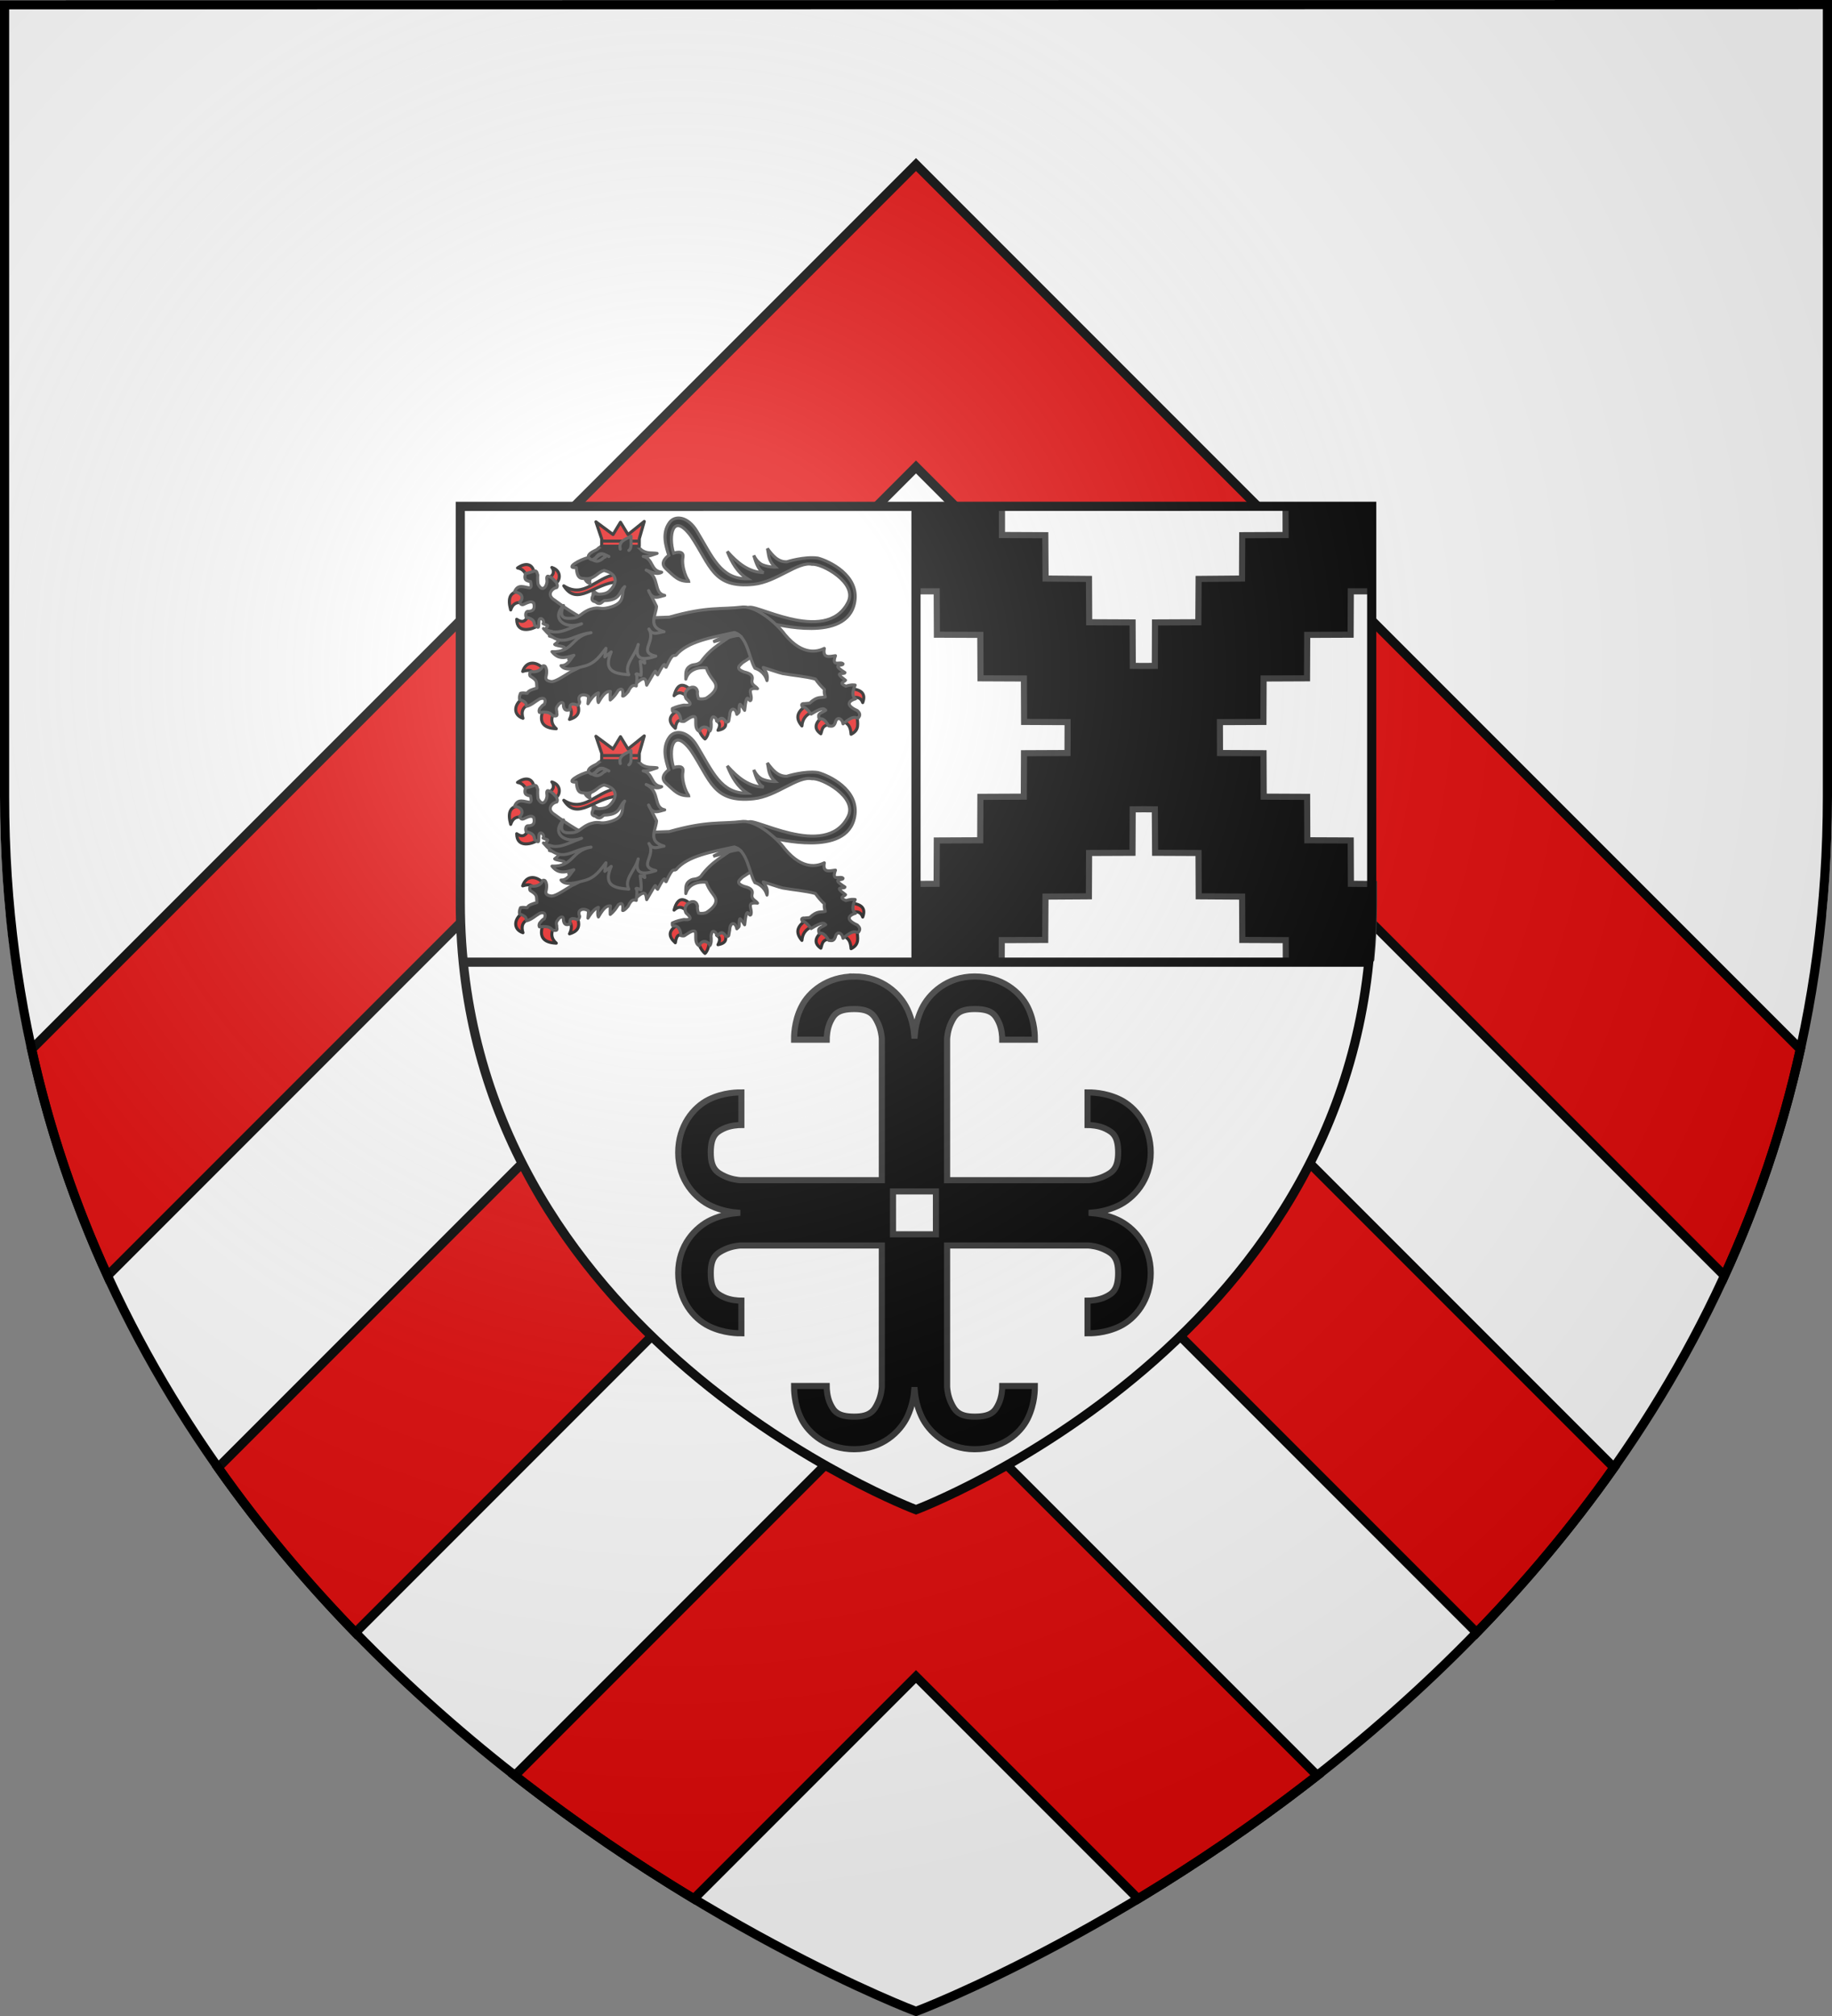
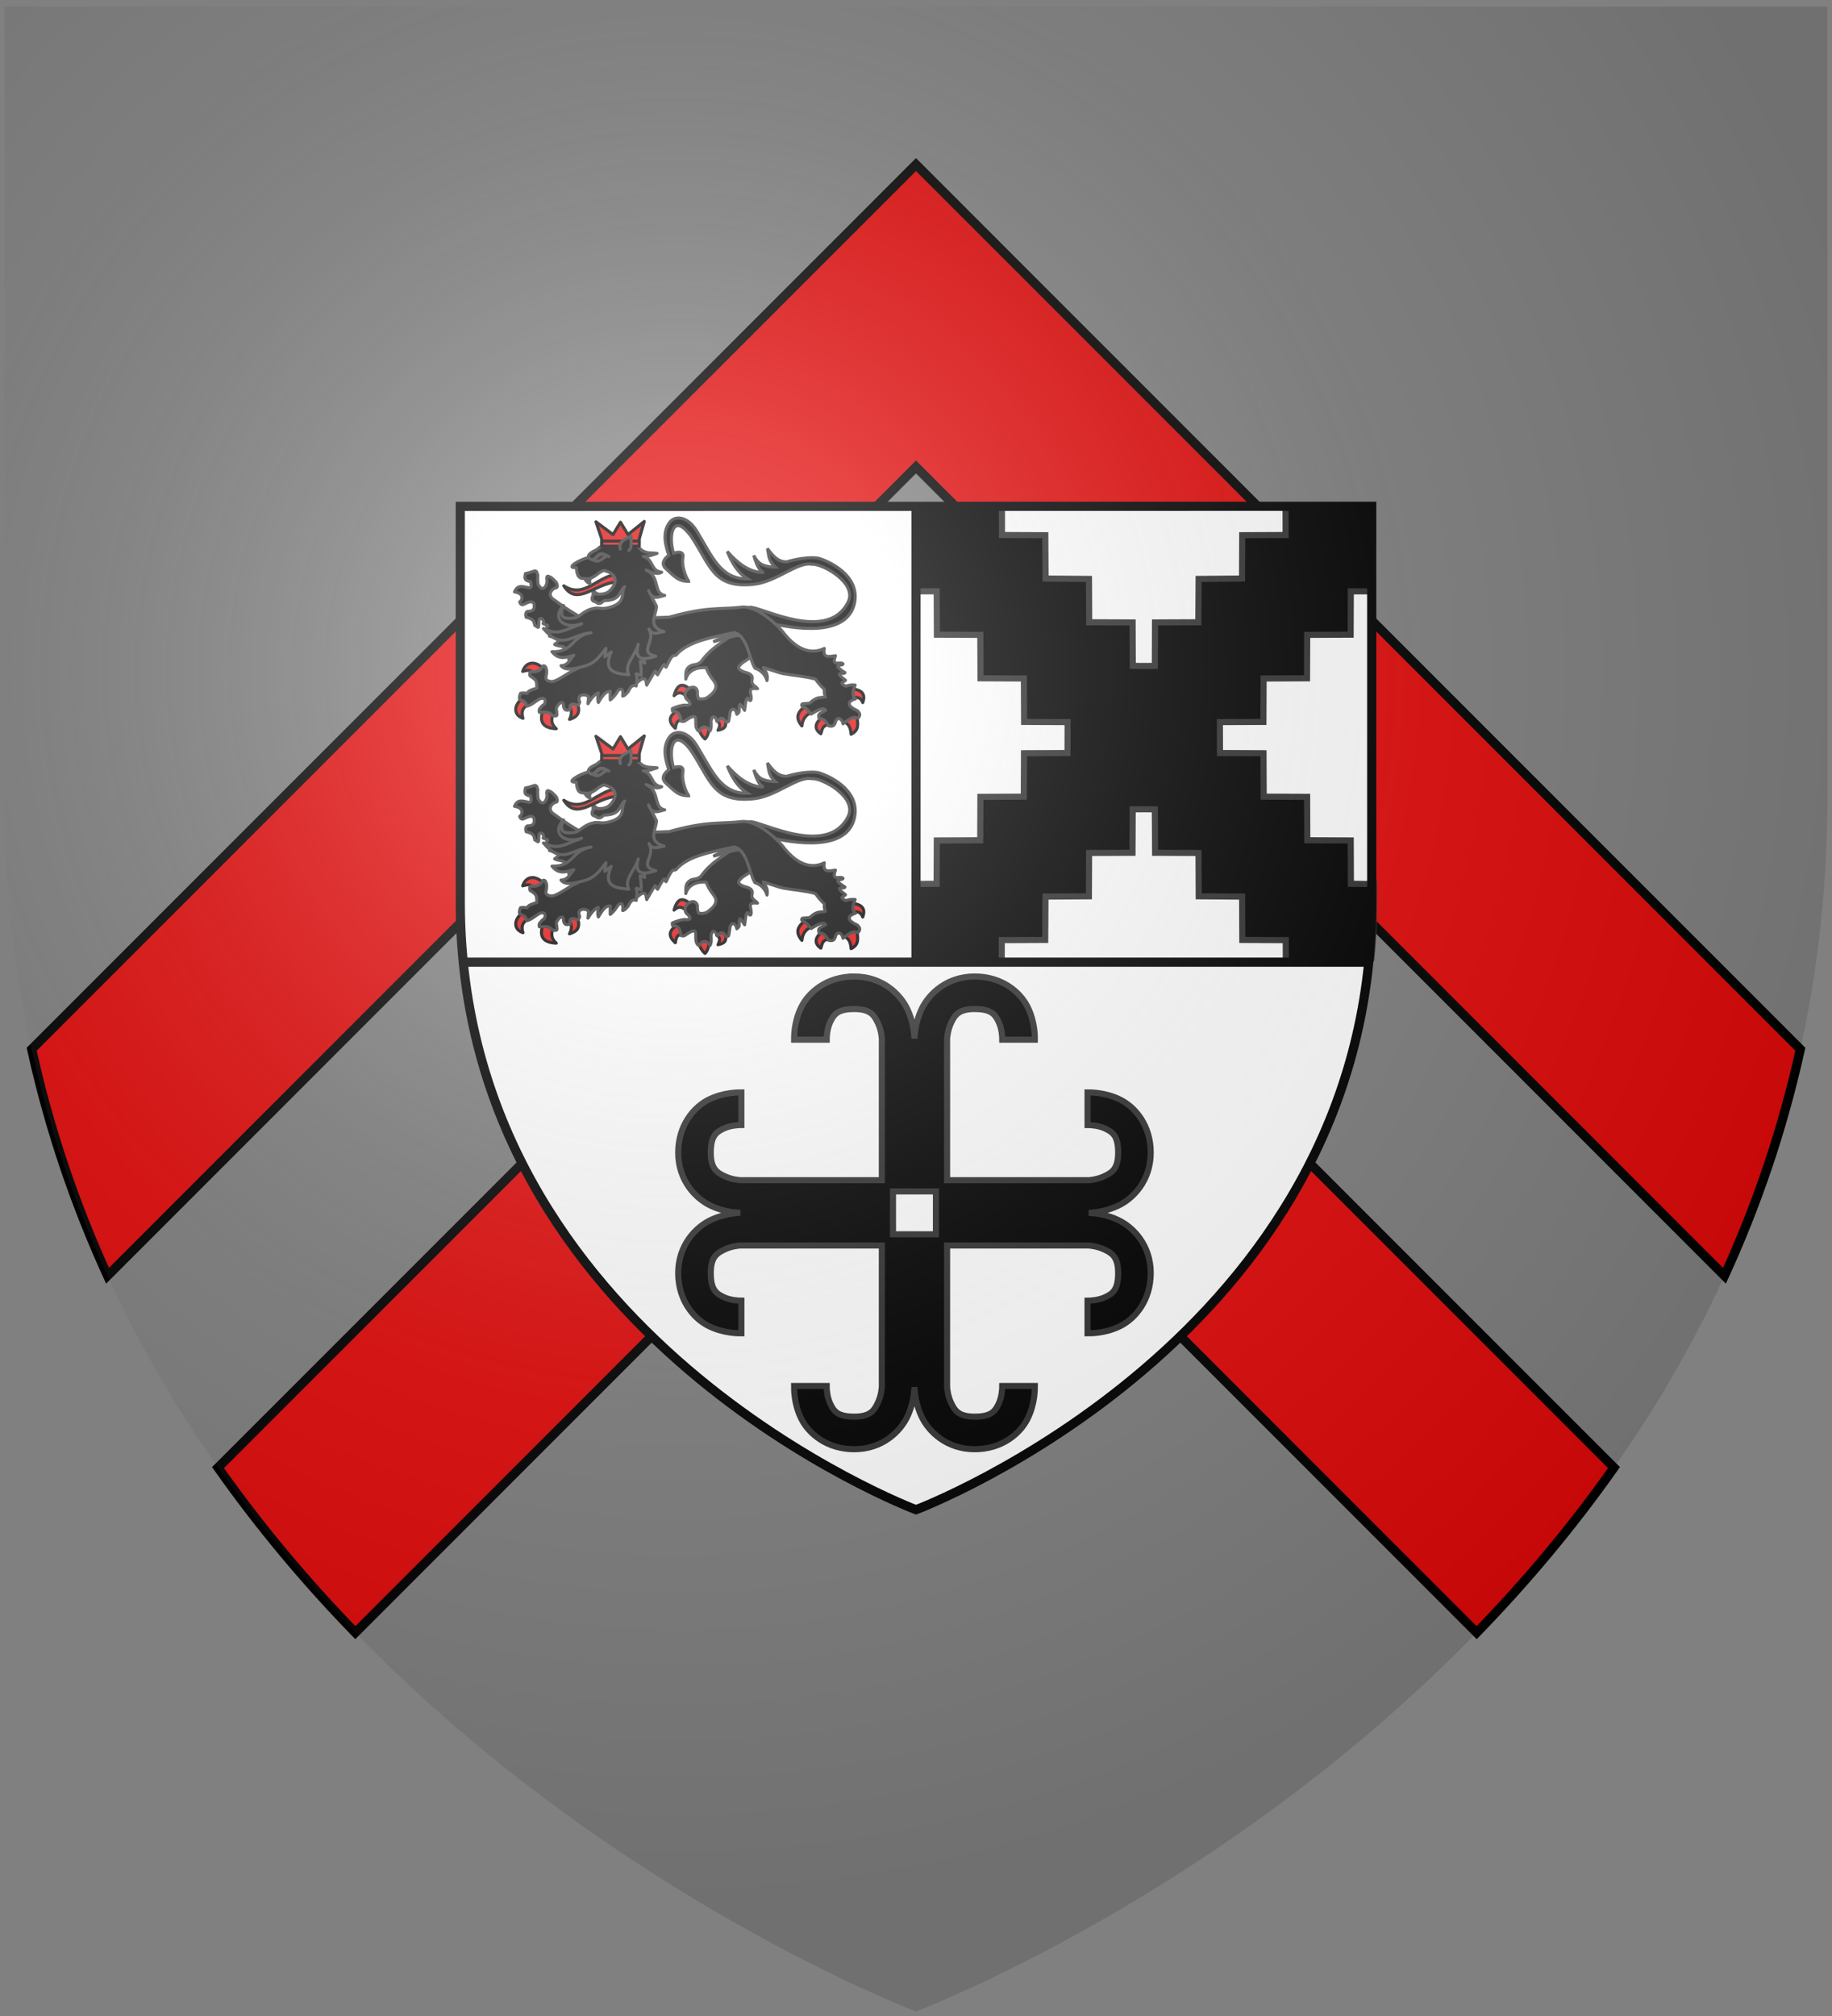
<svg xmlns="http://www.w3.org/2000/svg" xmlns:xlink="http://www.w3.org/1999/xlink" width="600" height="660" version="1.0">
  <rect width="100%" height="100%" fill="#808080" stroke="none" />
  <defs>
    <radialGradient xlink:href="#a" id="c" cx="221.445" cy="226.331" r="300" fx="221.445" fy="226.331" gradientTransform="matrix(1.353 0 0 1.349 -77.63 -85.747)" gradientUnits="userSpaceOnUse" />
    <linearGradient id="a">
      <stop offset="0" style="stop-color:white;stop-opacity:.314" />
      <stop offset=".19" style="stop-color:white;stop-opacity:.251" />
      <stop offset=".6" style="stop-color:#6b6b6b;stop-opacity:.125" />
      <stop offset="1" style="stop-color:black;stop-opacity:.125" />
    </linearGradient>
  </defs>
  <g style="display:inline">
-     <path d="M0 0v260.438C0 274.017.663 287.192 1.938 300H2c25.698 257.617 298 360 298 360v-1.5S570.474 556.543 596 300h2.063c1.274-12.808 1.937-25.983 1.937-39.563V0H0z" style="fill:#fff;fill-opacity:1;fill-rule:evenodd;stroke:none;display:inline" />
    <g style="display:inline">
      <path d="m-302.317 46.9-289.625 289.626c5.853 26.577 14.365 51.264 24.844 74.156l264.78-264.781 264.782 264.78c10.478-22.89 18.991-47.578 24.844-74.155L-302.317 46.9z" style="color:#000;fill:#e20909;fill-opacity:1;fill-rule:nonzero;stroke:#000;stroke-width:3;stroke-linecap:butt;stroke-linejoin:miter;stroke-miterlimit:4;stroke-opacity:1;stroke-dasharray:none;stroke-dashoffset:0;marker:none;visibility:visible;display:inline;overflow:visible" transform="translate(602.317 6.974)" />
      <path d="m-302.317 244.9-228.594 228.594c13.94 19.79 29.185 37.782 44.969 54.032L-302.317 343.9l183.625 183.625c15.784-16.25 31.029-34.243 44.969-54.032l-228.594-228.593z" style="color:#000;fill:#e20909;fill-opacity:1;fill-rule:nonzero;stroke:#000;stroke-width:3;stroke-linecap:butt;stroke-linejoin:miter;stroke-miterlimit:4;stroke-opacity:1;stroke-dasharray:none;stroke-dashoffset:0;marker:none;visibility:visible;display:inline;overflow:visible" transform="translate(602.317 6.974)" />
-       <path d="m-302.317 442.9-131.406 131.407c20.533 16.09 40.622 29.47 58.656 40.344l72.75-72.75 72.75 72.75c18.034-10.873 38.123-24.253 58.656-40.344L-302.317 442.9z" style="color:#000;fill:#e20909;fill-opacity:1;fill-rule:nonzero;stroke:#000;stroke-width:3;stroke-linecap:butt;stroke-linejoin:miter;stroke-miterlimit:4;stroke-opacity:1;stroke-dasharray:none;stroke-dashoffset:0;marker:none;visibility:visible;display:inline;overflow:visible" transform="translate(602.317 6.974)" />
    </g>
  </g>
  <g style="display:inline">
    <path d="M150 165v130.215c0 6.79.336 13.381.974 19.785H300V165H150zM150.996 315.006c12.85 128.808 149 180 149 180v-.75s135.237-50.979 148-179.25h-297zM450 165v130.215c0 6.79-.336 13.381-.974 19.785H300V165h150z" style="fill:#fff;fill-opacity:1;fill-rule:evenodd;stroke:none;display:inline" />
    <path d="m328.156 165.625-28.125.094v27.875h6.75l.063 14.187 14.219.063.062 14.218 14.219.063.062 14.219 14.25.062v1.219l-.031 8.906-14.25.063-.062 14.218-14.22.063-.062 14.219-14.218.062-.063 14.188-6.75.03v24.595c.134.168.263.34.406.5.164.184.35.364.532.53h27.125l.03-7.218 14.22-.062.093-14.188 14.219-.094.062-14.187 14.22-.063.062-14.218 3.625-.031 3.625.03.093 14.22 14.22.062.062 14.187 14.218.094.063 14.188 14.219.062.03 7.219h27.22c.274-.305.536-.607.78-.938.58-6.11.876-12.383.876-18.843v-5.813l-7.563-.062-.062-14.188-14.219-.062-.062-14.22-14.22-.062-.062-14.218-14.25-.063-.03-8.625v-1.5l14.25-.062.062-14.22 14.218-.062.063-14.218 14.219-.063.062-14.187h6.781v-27.875l-28.156-.094.031 9.531-14.218.063-.063 14.187-14.219.125-.093 14.188-14.188.062L378.22 218l-3.594.031L371 218l-.063-14.219-14.218-.062-.063-14.188-14.219-.125-.093-14.187-14.188-.063v-9.531z" style="fill:#000;fill-opacity:1;fill-rule:evenodd;stroke:#313131;stroke-width:2;stroke-linecap:butt;stroke-linejoin:miter;stroke-miterlimit:4;stroke-opacity:1;display:inline" />
    <path d="M300 494.25s-149.25-56.16-149.25-198.886V165.78l298.5-.03v129.615C449.25 438.09 300 494.25 300 494.25z" style="fill:none;stroke:#000;stroke-width:3;stroke-linecap:butt;stroke-linejoin:miter;stroke-miterlimit:4;stroke-opacity:1;stroke-dasharray:none" />
    <path d="M151.705 315h296.59M300 165.8v149.06" style="color:#000;fill:#fff;fill-opacity:1;fill-rule:nonzero;stroke:#000;stroke-width:3;stroke-linecap:butt;stroke-linejoin:miter;stroke-miterlimit:4;stroke-opacity:1;stroke-dasharray:none;marker:none;visibility:visible;display:inline;overflow:visible;enable-background:accumulate" />
    <g id="b" style="stroke-width:5.365;stroke-miterlimit:4;stroke-dasharray:none">
      <path d="M425.225 1114.164c-.41-2.552 127.49 34.136 141.088-39.19 8.843-47.69-45.944-72.68-64.605-77.59-23.517-3.47-54.788 6.486-54.788 6.486-15.6.519-25.141-11.043-34.245-23.478 2.752 10.75.908 21.057 13.923 32.793 0 0-10.914.455-21.73-3.713s-16.136-16.968-16.136-16.968c4.169 14.637 9.1 27.196 17.475 30.37-26.025-.599-45.985-16.62-64.135-37.24 7.876 19.393 17.766 37.056 35.407 48.063-46.883.948-61.55-38.37-89.015-83.702-16.189-26.72-38.756-28.207-48.168-15.276-13.625 18.719-6.69 40.88-1.233 57.779 0 0-18.08 11.79-5.186 23.386 14.954 13.45 21.968 23.274 42.207 22.273-3.653 1.797-15.367-24.333-12.162-42.129 2.58-14.327-16.404-7.35-16.404-7.35-9.747-30.942-1.325-73.117 30.454-30.22 34.742 51.52 38.57 92.58 110.422 85.033 40.81-4.286 77.828-40.692 102.96-35.299 17.23-1.777 80.395 32.612 63.427 66.59-39.446 78.985-174.186-4.596-175.773 10.985l46.217 28.397z" style="fill:#000;fill-opacity:1;fill-rule:evenodd;stroke:#313131;stroke-width:5.365;stroke-linecap:butt;stroke-linejoin:miter;stroke-miterlimit:4;stroke-opacity:1;stroke-dasharray:none;display:inline" transform="matrix(.186 0 0 .186 174.573 -2.79)" />
      <g style="fill:#e20909;fill-opacity:1;stroke:#000;stroke-width:5.365;stroke-linecap:round;stroke-linejoin:round;stroke-miterlimit:4;stroke-opacity:1;stroke-dasharray:none">
        <path d="M370.348 418.672c-.757-.409 10.795-7.444 8.59-10.554-12.166-10.39-23.678-16.2-30.678 9.572 9.986-9.293 15.908-3.68 22.088.982zM363.967 461.867c1.628 1.905-2.466-25.398-10.799-17.18-15.35 9.456-14.821 19.668-2.7 30.433 2.355-16.002 7.957-14.468 13.5-13.253zM410.107 474.874c1.215-2.802-4.352-5.085-9.77-5.373-5.419-.288-10.69 1.42-8.882 6.6 3.876 10.775 8.42 15.311 11.29 17.762 2.197-1.594 6.432-8.372 7.362-18.989zM439.313 460.149c.65-7.01-20.039-.25-15.707 2.208 4.331 2.458 7.325 5.986 1.963 16.199 17.299-3.31 13.094-11.398 13.744-18.407z" style="color:#000;fill:#e20909;fill-opacity:1;fill-rule:nonzero;stroke:#000;stroke-width:5.365;stroke-linecap:round;stroke-linejoin:round;stroke-miterlimit:4;stroke-opacity:1;stroke-dasharray:none;stroke-dashoffset:0;marker:none;visibility:visible;display:inline;overflow:visible" transform="matrix(.186 0 0 .186 155.985 150.066)" />
      </g>
      <path d="m393.123 1161.783-32.143-42.857-6.428 10.357c-18.413 15.916-38.875 22.983-59.38 51.176-8.836 6.413-11.72 2.676-18.6 6.886-8.915 5.455-7.492 13.316-7.592 23.008 4.572-16.176 20.645-21.584 36.127-19.943 1.957 6.388 5.952 13.73 12.66 22.266 4.76 6.049 10.443 16.408-12.858 31.25-2.605.784-7.158 2.256-13.571.714-2-5.01-2.149-8.908-1.786-12.5-3.053-16.933-29.002-2.667-20 12.5 11.418 9.784 7.944 12.577-3.929 11.429-6 1.082-12.03 2.197-20.357 6.071-.103 2.008-.12 3.93.714 5 12.975-1.524 14.38 13.75 14.286 17.143 1.743.4 3.407.878 6.072.357 13.23-8.99 14.573-8.51 18.065-8.224 5.236 1.901-2.33 19.983 8.006 25.724 6.519-13.556 17.544-5.644 19.122-.407 2.651-3.864 2.493-10.134 1.95-16.736 1.913-14.658 8.578-6.534 11.428-.357 6.71-8.802 10.286-5.589 14.766 1.071 3.194.456 3.535-.033 4.877-1.428l1.786-10.357c.575-13.898 10.386-13.917 12.52-1.622 1.707-1.847 3.928-2.894 3.954-4.808.259-18.75 1.396-14.362 9.77-2.182 4.048-38.307 7.273-12.43 10.898-17.817 3.977-9.567-10.244-22.815 11.786-20.357-3.538-5.327-12.31-6.073-9.286-17.143 1.135-7.074-5.427-10.116-13.928-12.143-17.708-6.305-7.334-11.964-3.214-16.428l15.367-9.98 8.918-9.663z" style="color:#000;fill:#000;fill-opacity:1;fill-rule:nonzero;stroke:#313131;stroke-width:5.365;stroke-linecap:round;stroke-linejoin:round;stroke-miterlimit:4;stroke-opacity:1;stroke-dasharray:none;stroke-dashoffset:0;marker:none;visibility:visible;display:inline;overflow:visible" transform="matrix(.186 0 0 .186 174.573 -2.79)" />
      <g style="fill:#e20909;fill-opacity:1;stroke:#000;stroke-width:5.365;stroke-linecap:round;stroke-linejoin:round;stroke-miterlimit:4;stroke-opacity:1;stroke-dasharray:none">
-         <path d="M101.78 203.343c1.028 2.82-1.806 3.334-11.218 5.244-4.701-5.94-6.659-13.958-17.946-15.708 15.229-10.814 28.246-6.806 29.164 10.464zM137.93 220.613c.034 6.186-11.615-7.015-12.145-10.284 7.637-1.403 13.801-9.663 7.303-18.322 19.426 6.085 13.916 26.579 4.842 28.606zM80.254 254.236c8.912 1.745 4.797-21.628-7.853-19.634-12.65 1.993-17.447 11.84-11.78 32.15 3.685-11.319 10.722-14.261 19.633-12.516zM106.76 295.468c-.456-12.487-15.083-24.72-15.952-16.199-4.11 4.876-7.407 12.09-19.634 3.927.203 26.901 29.11 16.958 35.586 12.272z" style="color:#000;fill:#e20909;fill-opacity:1;fill-rule:nonzero;stroke:#000;stroke-width:5.365;stroke-linecap:round;stroke-linejoin:round;stroke-miterlimit:4;stroke-opacity:1;stroke-dasharray:none;stroke-dashoffset:0;marker:none;visibility:visible;display:inline;overflow:visible" transform="matrix(.186 0 0 .186 155.985 150.066)" />
-       </g>
+         </g>
      <path d="m101.539 1183.068 16.668-58.336-10.355-11.87c-21.132-8.553-44.528-22.764-69.7-41.416-15.869-9.446-4.056-21.346 3.535-22.223 2.147-2.813.865-5.86-1.01-9.344-5.15-5.56-8.147-8.492-10.606-9.344-3.083-.983-6.981-4.487-5.556 6.06 1.1 7.46-6.892 23.513-15.657 6.82-.84-5.722-.91-11.937-.506-16.416-1.452-2.756-1.069-7.348-5.555-7.07-7.139 2.568-12.39 3.996-16.163 4.545-1.474 6.687-3.057 12.625 9.092 14.142.724 4.758 2.268 10.218-1.516 11.112-9.149-.696-20.961-7.919-26.769 7.071 16.439 2.322 14.95 13.708 9.092 17.678 1.515 4.882 4.377 6.06 8.586 3.535 12.794-6.071 13.328-3.198 16.162-1.515 2.091 8.47.848 14.875-11.111 14.647-2.841 1.047-4.007 5.38-2.273 10.354 13.729 3.13 13.868 7.692 15.152 14.395 6.599 2.982 6.932 8.39 7.324-8.334 1.709-8.835 11.224-.474 7.323 5.05 7.45 4.352 11.94.293 3.536 10.355 2.422 3.843 25.147 1.351 7.576 11.617 7.824 3.116 26.39 2.204 9.344 14.647 3.871 4.13 31.737 2.396 8.586 13.132 36.039 5.306 22.756 9.118 16.163 13.132l23.738 6.566 14.9 1.01z" style="color:#000;fill:#000;fill-opacity:1;fill-rule:nonzero;stroke:#313131;stroke-width:5.365;stroke-linecap:round;stroke-linejoin:round;stroke-miterlimit:4;stroke-opacity:1;stroke-dasharray:none;stroke-dashoffset:0;marker:none;visibility:visible;display:inline;overflow:visible" transform="matrix(.186 0 0 .186 174.573 -2.79)" />
      <g style="fill:#e20909;fill-opacity:1;stroke:#000;stroke-width:5.365;stroke-linecap:round;stroke-linejoin:round;stroke-miterlimit:4;stroke-opacity:1;stroke-dasharray:none">
        <path d="M80.5 423.58c-14.068 9.796-15.988 27.923 1.718 33.869-3.657-11.417-.431-18.85 8.344-23.07M117.314 444.196c-7.071 19.962.527 30.677 23.56 31.66-8.945-7.875-9.518-16.588-5.399-25.77M178.425 432.415c5.78 17.186-2.499 23.436-14.235 26.997 5.028-9.914 3.79-17.32-.982-23.315M118.54 370.568c-14.28-15.274-31.367-13.028-36.813 4.418 13.159-3.965 16.864-.964 17.67 4.172" style="color:#000;fill:#e20909;fill-opacity:1;fill-rule:nonzero;stroke:#000;stroke-width:5.365;stroke-linecap:round;stroke-linejoin:round;stroke-miterlimit:4;stroke-opacity:1;stroke-dasharray:none;stroke-dashoffset:0;marker:none;visibility:visible;display:inline;overflow:visible" transform="matrix(.186 0 0 .186 155.985 150.066)" />
      </g>
      <g style="fill:#e20909;fill-opacity:1;stroke:#000;stroke-width:5.365;stroke-linecap:round;stroke-linejoin:round;stroke-miterlimit:4;stroke-opacity:1;stroke-dasharray:none">
        <path d="M578.764 436.46c-11.201 8.898-18.864 18.779-5.38 34.535.878-11.713 6.702-19.467 16.834-23.776M606.705 457.285c-10.152 9.774-12.028 19.031 0 27.42 2.586-6.536 1.416-14.806 15.272-16.14M647.66 463.88c9.868 4.062 11.573 12.615 12.322 21.692 15.657-7.732 11.18-19.818 10.587-31.064M661.891 421.708c8.446-2.408 15.201-.974 18.57 8.157 6.175-16.49-3.586-22.24-18.57-24.47" style="color:#000;fill:#e20909;fill-opacity:1;fill-rule:nonzero;stroke:#000;stroke-width:5.365;stroke-linecap:round;stroke-linejoin:round;stroke-miterlimit:4;stroke-opacity:1;stroke-dasharray:none;stroke-dashoffset:0;marker:none;visibility:visible;display:inline;overflow:visible" transform="matrix(.186 0 0 .186 155.985 150.066)" />
      </g>
      <path d="M182.278 1217.428c17.206-16.07 16.41-3.242 17.87 3.59 21.238-36.139 12.325-23.499 19.263-18.222 16.258-31.024 11.561-12.704 14.925-13.362 12.566-27.64 12.982-18.192 17.527-21.346 20.613-24.297 62.791-31.04 102.564-39.741 23.718 6.914 25.564 45.282 36.359 62.812 4.452 1.422 16.55 6.07 21.152 21.785 3.69-15.717-10.567-24.3-5.851-22.89 4.715 1.41 28.668 9.59 33.466 10.474 19.199 3.541 38.8 4.618 57.7 9.73 4.644 6.488 9.762 12.659 15.792 18.223-.907 4.682.187 8.963 1.562 13.189-8.45 2.205-13.955-1.722-27.42 10.933l-9.024.868c-5.875-.47-5.757 2.233-3.818 5.9 3.09-1.089 8.486 3.88 15.272 12.495 21.892-13.511 22.975-8.956 25.684-6.768-9.56 6.434-14.444 4.45-11.454 15.272 8.87-1.758 12.368 6.153 16.834 12.321 4.229.33 8.723 2.426 11.627-6.074 2.373-11.078 11.923-7.569 13.537 2.43 18.63-15.488 20.921-10.825 26.378-10.065 5.276-5.533 2.647-9.485-1.215-13.19-27.273-12.21-8.079-19.613-3.124-20.825-6.159-3.773-6.103-12.02-.694-24.122-3.989-.175-6.767-1.002-16.486 1.909-14.084-6.4-2.202-7.332-.52-10.413-23.582-17.185-.967-9.172-1.042-13.536-26.297-16.702-3.449-10.695-3.297-15.272-4.087-5.458-21.227 6.863-13.363-14.404-10.487 1.326-22.912 5.402-19.61-12.842-10.491 5.056-37.186 14.393-69.418-24.47-13.362-18.222-48.438-49.291-73.408-48.418-41.487 4.936-62-1.421-130.157 17.875l-107.944 3.991-25.857 2.256c.56 47.989-11.049 72.023-26.954 83.636-.785.573-11.118 5.294-11.93 5.795-15.853 9.766-29.888 19.49-36.434 17.472-7.441-1.036-9.443-4.52-7.636-9.719.866-4.57 1.419-9.076 0-13.189-1.23-1.97-.915-5.098-5.553-4.512-4.433 8.873-11.771 11.357-20.825 10.066-2.256.99-3.683 4.273-1.736 7.982 13.499 8.258 10.702 9.685 11.801 21.173-7.633 2.101-15.247 4.211-17.007 9.024-4.196-.394-8.497-.944-11.8 0-1.652 3.801-2.396 7.42-1.736 10.76 14.795 5.82 10.356 8.436 12.495 12.147 8.33-1.85 15.062-8.495 22.56-12.842 11.739-4.395 10.986 4.937 8.33 9.719-2.66.476-5.322 4.17-7.983 7.288-1.606 3.69-1.004 5.17-.347 6.595 21.034-1.986 18.334 3.28 24.296 5.9 10.127 2.075 5.253-4.034 6.248-6.941-2.475-9.233 1.781-9.717 3.47-13.537 3.156-2.635 8.591-6.279 8.33 3.818 1.692 8.652 6.609 7.164 11.455 5.9-1.521-10.188 3.613-11.78 13.189-7.635 1.87-.97 3.33-2.626 3.818-5.9-5.774-12.783 8.114-15.527 15.619-9.372l-1.042 12.495c7.39-12.275 13.779-17.752 18.396-19.09-1.507 7.392-1.73 13.315 0 17.008 10.553-18.713 16.079-19.832 21.172-19.437-.8 6.684-.408 10.393-.347 14.925 6.784-5.378 10.63-11.175 14.23-17.008 7.738-5.39 8.623.762 7.636 10.066 2.084.42 4.948-2.228 9.719-7.636 5.47-11.571 9.335-11.877 14.23-10.065.495-7.098 2.727-17.666-.347-20.825 1.219-1.533 5.283.917 8.677 2.43 1.039-6.53-.166-15.75-1.388-24.991 3.655.047 5.64 1.765 7.983 3.124-.915-8.678-1.89-17.136-4.165-20.825" style="color:#000;fill:#000;fill-opacity:1;fill-rule:nonzero;stroke:#313131;stroke-width:5.365;stroke-linecap:round;stroke-linejoin:round;stroke-miterlimit:4;stroke-opacity:1;stroke-dasharray:none;stroke-dashoffset:0;marker:none;visibility:visible;display:inline;overflow:visible" transform="matrix(.186 0 0 .186 174.573 -2.79)" />
      <path d="M363.197 1133.15c-3.295-2.606-1.556-1.658-8.463-4.024-11.143 3.428-25.264 8.654-37.263 15.51 21.427-5.298 30.297-9.772 45.726-11.486z" style="fill:#000;fill-opacity:1;fill-rule:evenodd;stroke:#313131;stroke-width:5.365;stroke-linecap:butt;stroke-linejoin:miter;stroke-miterlimit:4;stroke-opacity:1;stroke-dasharray:none" transform="matrix(.186 0 0 .186 174.573 -2.79)" />
      <path d="M106.347 1066.872c-.042-4.17-1.253-6.917-.08-12.566 3.576 5.01 8.953 6.612 13.58 9.632" style="fill:#000;fill-rule:evenodd;stroke:#313131;stroke-width:5.365;stroke-linecap:round;stroke-linejoin:round;stroke-miterlimit:4;stroke-opacity:1;stroke-dasharray:none" transform="matrix(.186 0 0 .186 174.573 -2.79)" />
      <path d="M144.79 1026.187c-34.22 5.846-55.46 42.575-90.64 19.945 23.858 37.617 54.44-4.838 94.407-6.922l-3.768-13.023z" style="fill:#e20909;fill-opacity:1;fill-rule:evenodd;stroke:#000;stroke-width:5.365;stroke-linecap:round;stroke-linejoin:round;stroke-miterlimit:4;stroke-opacity:1;stroke-dasharray:none" transform="matrix(.186 0 0 .186 174.573 -2.79)" />
      <path d="M90.774 1031.807c1.144 5.033 4.6 8.516 9.856 10.791-3.155-6.144 1.562-10.45 4.198-15.243" style="fill:#000;fill-rule:evenodd;stroke:#313131;stroke-width:5.365;stroke-linecap:round;stroke-linejoin:round;stroke-miterlimit:4;stroke-opacity:1;stroke-dasharray:none" transform="matrix(.186 0 0 .186 174.573 -2.79)" />
      <path d="m128.39 1156.107-2.016 15.12 11.351-8.76c-15.3 35.117 7.18 38.12 30.815 40.142-8.804-18.163 11.369-32.807 16.7-53.264-5.349 20.178-.307 31.516 30.972 20.533-32.258-7.06 1.04-25.29-12.132-47.696 6.826 12.56 17.315 5.529 26.645 4.695-29.818-8.66-14.207-28.455-13.24-44.66l-13.977-27.722c6.88 17.98 18.051 10.711 28.36 8.518-21.123-4.26-7.028-32.259-32.674-44.631 9.33 3.708 18.79 8.895 27.345 3.844-20.295-2.534-14.017-23.147-32.567-27.876 10.463.57 16.768-3.083 24.47-5.318-8.862-1.47-16.901.84-26.791-5.363l-15.44-14.121-38.096-.46c-9.452 2.74-18.452 6.389-25.828 13.303-6.868 3.795-15.669 6.644-15.049 14.106-14.649 2.983-42.318 19.294-20.942 17.484.994 15.28 4.794 19.457 13.008 19.194 18.436 3.04 22.313-10.36 35.82-14.076 30.396 7.986 18.404 27.803 9.595 36.015-9.576 8.925-27.219 4.866-27.219 4.866-5.533 8.426-4.798 13.16 2.203 14.202 8.599 7.014 11.087.402 15.478-1.966 30.166-.654 25.542-15.831 36.176-24.64-7.896 12.717 4.142 28.736-28.212 36.891-16.707 4.219-15.047-2.148-30.825 2.505-15.778 4.652-19.743 15.148-32.287 16.104-11.213.855-26.711 2.135-16.337-22.315-22.275 23.276 1.883 42.695 31.75 32.248-26.837 9.682-43.485 22.165-67.12 8.295 33.058 39.198 48.119 11.215 83.766 7.312-35.323 6.087-30.265 34.854-68.72 33.46 11.085 14.022 22.936 11.062 38.485 6.317-5.7 5.745-10.215 18.561-22.557 18.185 7.125 10.257 25.909 5.106 42.11.635 18.435-5.086 27.35-18.74 36.98-31.106z" style="fill:#000;fill-rule:evenodd;stroke:#313131;stroke-width:5.365;stroke-linecap:round;stroke-linejoin:round;stroke-miterlimit:4;stroke-opacity:1;stroke-dasharray:none" transform="matrix(.186 0 0 .186 174.573 -2.79)" />
      <path d="M99.2 997.538c5.122 5.363 8.096.838 11.54-1.52 8.193-11.453 15.39-4.544 22.795-1.493" style="fill:#000;fill-rule:evenodd;stroke:#313131;stroke-width:5.365;stroke-linecap:round;stroke-linejoin:round;stroke-miterlimit:4;stroke-opacity:1;stroke-dasharray:none" transform="matrix(.186 0 0 .186 174.573 -2.79)" />
      <path d="M105.832 1000.826c4.517 2.097 7.163 2.772 10.86 1.1 6.042-2.516 7.524-6.37 10.465-6.476-.541-2.485-1.33-4.828-5.51-5.229-9.3 3.11-8.506 6.31-15.815 10.605z" style="fill:#000;fill-opacity:1;fill-rule:evenodd;stroke:#313131;stroke-width:5.365;stroke-linecap:round;stroke-linejoin:round;stroke-miterlimit:4;stroke-opacity:1;stroke-dasharray:none" transform="matrix(.186 0 0 .186 174.573 -2.79)" />
      <g style="fill:#e20909;stroke-width:9.371;stroke-miterlimit:4;stroke-dasharray:none">
        <path d="m435.693 477.434 49.823-40.12-15.193 52.808-.09 23.206-115.037-.332.143-21.92-17.739-52.6 52.374 38.872 22.787-37.595 22.932 37.68z" style="fill:#e20909;fill-opacity:1;stroke:#000;stroke-width:9.371;stroke-linecap:butt;stroke-linejoin:round;stroke-miterlimit:4;stroke-opacity:1;stroke-dasharray:none" transform="translate(159.053 123.92) scale(.107)" />
        <path d="m355.083 497.474 115.505.044" style="fill:#e20909;stroke:#000;stroke-width:9.371;stroke-linecap:butt;stroke-linejoin:round;stroke-miterlimit:4;stroke-opacity:1;stroke-dasharray:none" transform="translate(159.053 123.92) scale(.107)" />
      </g>
      <path d="M153.614 981.45c-3.552-14.088 9.494-17.17 18.937-22.642-.256 9.364 1.974 21.252-3.854 24.956" style="fill:#000;fill-rule:evenodd;stroke:#313131;stroke-width:5.365;stroke-linecap:round;stroke-linejoin:round;stroke-miterlimit:4;stroke-opacity:1;stroke-dasharray:none" transform="matrix(.186 0 0 .186 174.573 -2.79)" />
    </g>
    <use xlink:href="#b" width="600" height="660" transform="translate(0 70.203)" />
    <path d="M279.783 319.684c-8.877 0-14.886 5.035-17.349 10.003-2.462 4.968-2.356 9.832-2.356 10.685h10.668c0-.853.11-3.662 1.243-5.946 1.132-2.285 2.292-4.083 7.794-4.083 5.29 0 6.54 2.015 7.759 4.618.991 2.118 1.216 4.29 1.269 5.058v46.357h-46.323c-.706-.045-2.92-.26-5.092-1.278-2.603-1.218-4.618-2.45-4.618-7.742 0-5.501 1.798-6.678 4.083-7.81 2.284-1.133 5.093-1.244 5.946-1.244v-10.659c-.853 0-5.725-.115-10.693 2.348-4.969 2.462-9.995 8.488-9.995 17.365 0 9.088 5.67 15.033 10.745 17.41 3.488 1.632 6.851 2.107 8.631 2.243v.112c-1.78.14-5.143.612-8.63 2.245-5.076 2.376-10.746 8.32-10.746 17.408 0 8.877 5.026 14.886 9.995 17.349 4.968 2.462 9.84 2.365 10.693 2.365V425.82c-.853 0-3.662-.111-5.946-1.243-2.285-1.132-4.083-2.301-4.083-7.803 0-5.29 2.014-6.532 4.618-7.75 2.115-.99 4.279-1.216 5.049-1.27h46.366v46.237c-.03.566-.209 2.895-1.278 5.179-1.218 2.603-2.46 4.618-7.75 4.618-5.502 0-6.67-1.799-7.803-4.083-1.132-2.284-1.243-5.093-1.243-5.947h-10.659c0 .854-.123 5.717 2.34 10.686 2.462 4.968 8.488 10.003 17.365 10.003 9.088 0 15.041-5.67 17.417-10.746 1.63-3.482 2.098-6.848 2.236-8.63h.112c.14 1.782.622 5.148 2.252 8.63 2.376 5.076 8.321 10.746 17.41 10.746 8.876 0 14.885-5.035 17.348-10.003 2.462-4.969 2.356-9.832 2.356-10.686h-10.66c0 .854-.119 3.663-1.251 5.947-1.132 2.284-2.292 4.083-7.794 4.083-5.29 0-6.54-2.015-7.76-4.618-1.013-2.165-1.222-4.377-1.268-5.092v-46.323h46.323c.706.045 2.919.26 5.092 1.277 2.603 1.219 4.618 2.452 4.618 7.742 0 5.502-1.798 6.68-4.083 7.811-2.284 1.133-5.093 1.243-5.946 1.243v10.66c.853 0 5.725.114 10.693-2.348 4.969-2.463 9.995-8.489 9.995-17.366 0-9.088-5.67-15.032-10.746-17.408-3.487-1.633-6.85-2.1-8.63-2.236v-.12c1.78-.14 5.143-.612 8.63-2.245 5.076-2.376 10.746-8.32 10.746-17.409 0-8.877-5.026-14.885-9.995-17.348-4.968-2.462-9.84-2.365-10.693-2.365v10.668c.853 0 3.662.11 5.946 1.243 2.285 1.132 4.083 2.3 4.083 7.802 0 5.291-2.015 6.533-4.618 7.751-1.952.914-4.016 1.191-4.928 1.269H310.18V340.13c.031-.582.214-2.898 1.278-5.17 1.218-2.603 2.46-4.618 7.75-4.618 5.502 0 6.67 1.798 7.803 4.083 1.132 2.284 1.243 5.093 1.243 5.946h10.659c0-.853.123-5.717-2.34-10.685-2.462-4.968-8.488-10.003-17.365-10.003-9.088 0-15.033 5.67-17.409 10.746-1.632 3.488-2.107 6.86-2.244 8.64h-.112c-.139-1.78-.611-5.152-2.244-8.64-2.376-5.076-8.33-10.746-17.417-10.746zm12.679 70.351h14.068v14.06h-14.068v-14.06z" style="fill:#000;stroke:#313131;stroke-width:2" />
  </g>
  <g style="display:inline">
    <path d="M300 658.5s298.5-112.32 298.5-397.772V2.176H1.5v258.552C1.5 546.18 300 658.5 300 658.5z" style="opacity:1;fill:url(#c);fill-opacity:1;fill-rule:evenodd;stroke:none;stroke-width:1px;stroke-linecap:butt;stroke-linejoin:miter;stroke-opacity:1" />
  </g>
  <g style="display:inline">
-     <path d="M300 658.5S1.5 546.18 1.5 260.728V1.558l597-.059v259.23C598.5 546.178 300 658.5 300 658.5z" style="fill:none;stroke:#000;stroke-width:3;stroke-linecap:butt;stroke-linejoin:miter;stroke-miterlimit:4;stroke-opacity:1;stroke-dasharray:none" />
-   </g>
+     </g>
</svg>